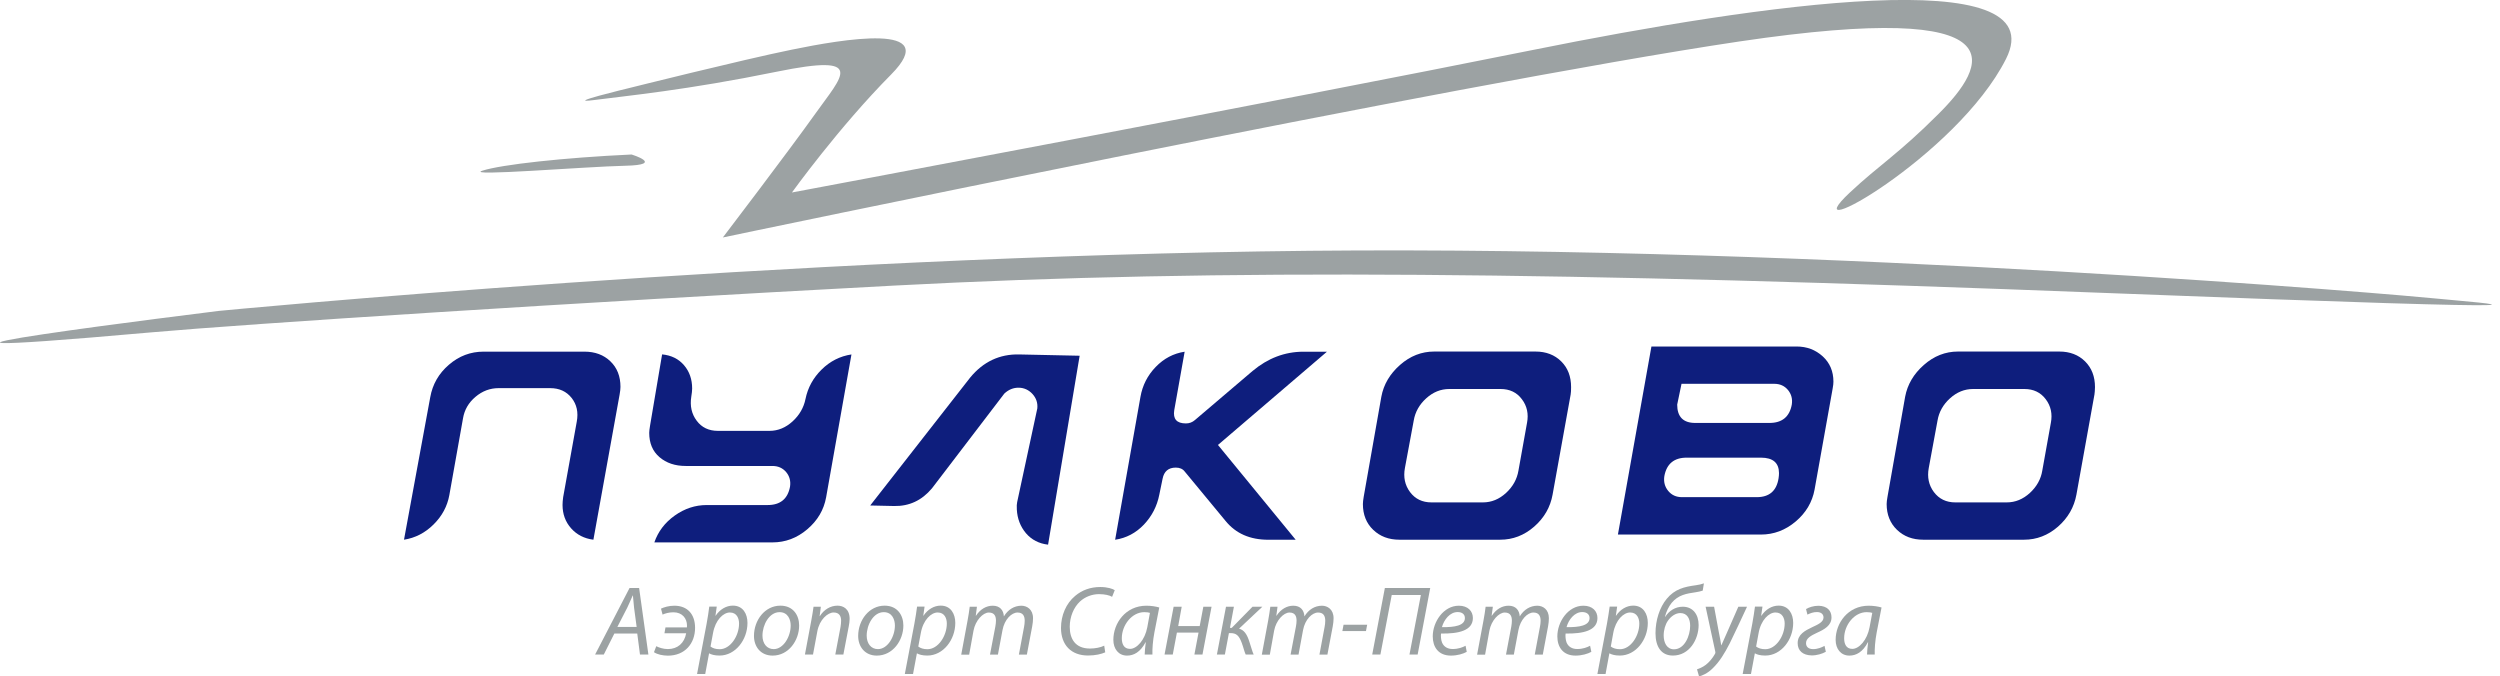
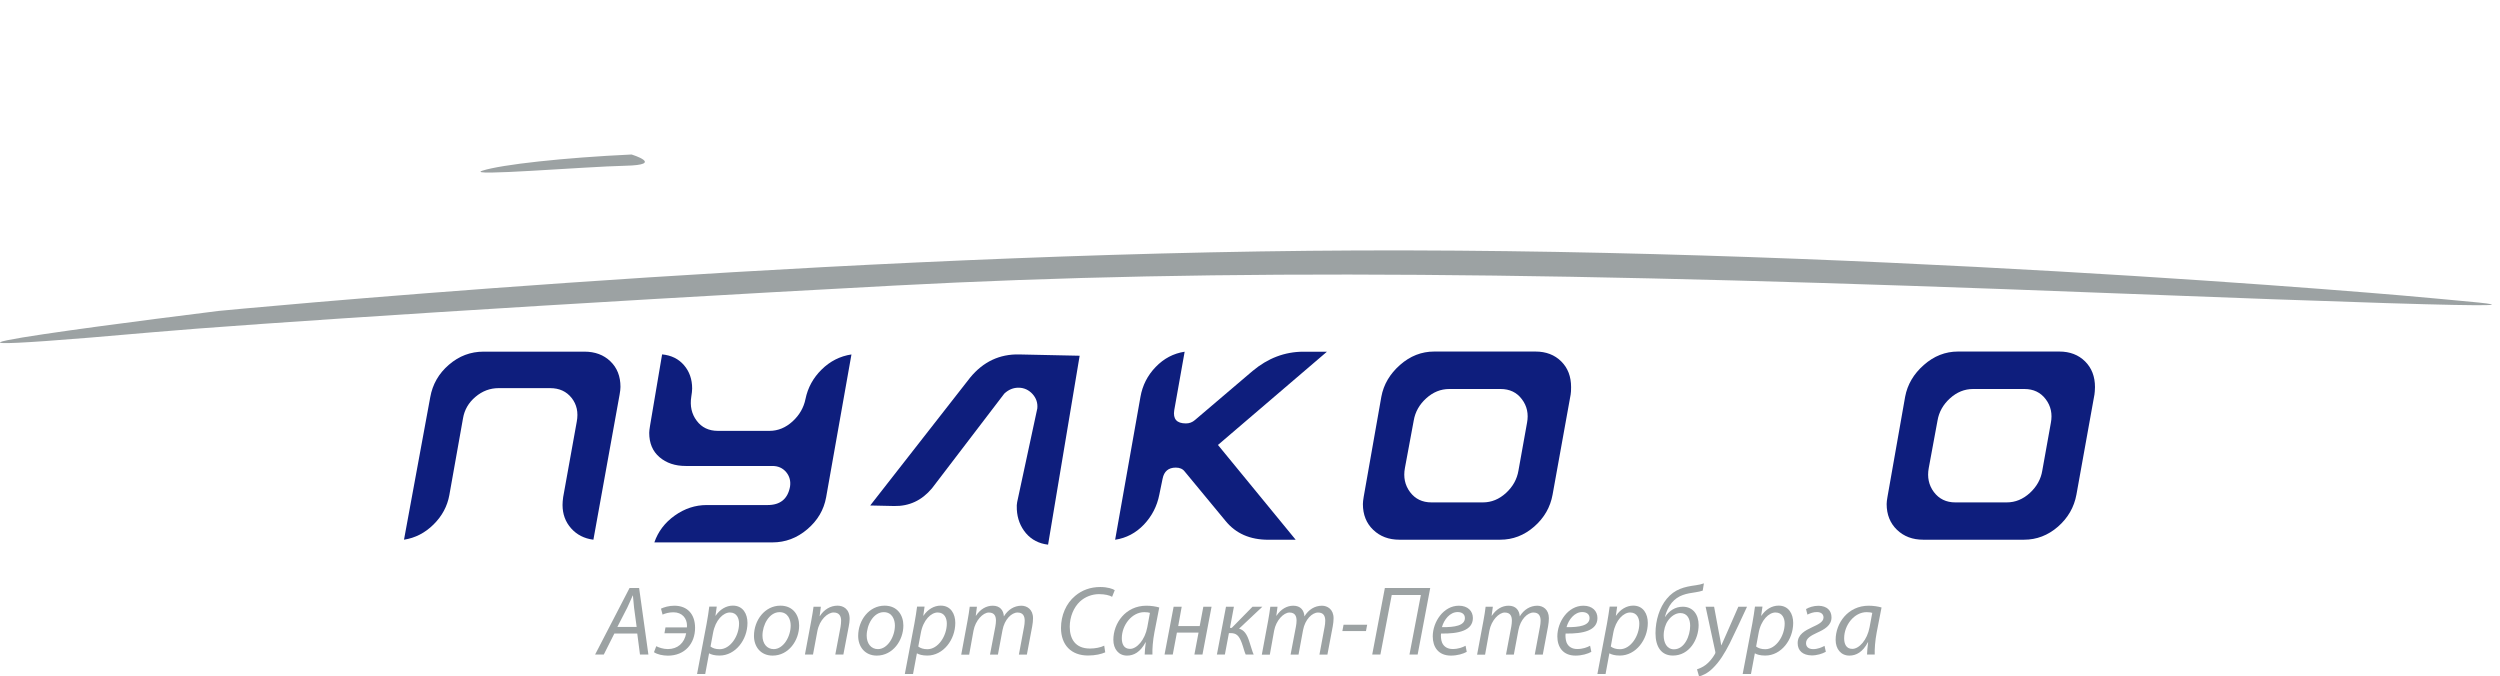
<svg xmlns="http://www.w3.org/2000/svg" width="170" height="46" viewBox="0 0 170 46" fill="none">
  <g clip-path="url(#clip0_146_64)">
    <path d="M14.867 21.143C14.867 21.143 53.316 17.417 89.035 17.054C124.758 16.691 163.298 20.055 165.933 20.326C168.568 20.597 179.273 21.323 142.985 19.914C106.439 18.492 83.128 18.237 60.857 19.417C38.586 20.601 16.779 22.026 10.32 22.598C-15.312 24.87 14.867 21.143 14.867 21.143Z" fill="#9CA2A3" />
-     <path d="M42.741 5.998C42.741 5.998 50.482 4.06 53.858 3.374C57.232 2.684 64.159 1.471 60.596 5.067C57.032 8.663 53.852 13.089 53.852 13.089C53.852 13.089 86.609 6.946 104.324 3.38C119.58 0.307 139.765 -2.644 136.408 4.008C133.051 10.663 121.652 16.969 125.797 13.085C127.801 11.209 129.089 10.477 131.825 7.741C135.068 4.505 137.725 -0.069 118.272 2.821C98.819 5.717 49.154 16.148 49.154 16.148C49.154 16.148 53.62 10.291 55.447 7.724C57.274 5.155 58.984 3.619 52.829 4.874C46.67 6.133 42.597 6.515 40.397 6.803C38.194 7.09 42.741 5.998 42.741 5.998Z" fill="#9CA2A3" />
    <path d="M42.95 10.506C38.351 10.719 34.088 11.19 32.807 11.605C31.529 12.017 39.792 11.33 42.515 11.271C45.242 11.212 42.95 10.506 42.95 10.506Z" fill="#9CA2A3" />
    <path d="M29.257 27.008C29.414 26.132 29.835 25.396 30.528 24.801C31.218 24.206 32.003 23.912 32.879 23.912H39.74C40.462 23.912 41.051 24.131 41.505 24.569C41.963 25.007 42.192 25.586 42.192 26.308C42.192 26.442 42.172 26.619 42.133 26.834L40.351 36.7C39.73 36.622 39.224 36.363 38.835 35.925C38.446 35.487 38.253 34.955 38.253 34.333C38.253 34.196 38.266 34.023 38.295 33.807L39.22 28.672C39.338 28.041 39.22 27.505 38.871 27.06C38.518 26.616 38.034 26.393 37.409 26.393H33.908C33.327 26.393 32.8 26.589 32.333 26.985C31.865 27.38 31.584 27.864 31.486 28.439L30.555 33.666C30.417 34.425 30.061 35.092 29.482 35.664C28.907 36.236 28.234 36.582 27.472 36.7L29.257 27.008Z" fill="#0E1E7D" />
    <path d="M82.821 30.257L88.107 36.703H86.244C85.001 36.703 84.031 36.279 83.334 35.419L80.559 32.062C80.425 31.885 80.222 31.797 79.954 31.797C79.451 31.797 79.153 32.052 79.055 32.559L78.833 33.637C78.679 34.425 78.326 35.102 77.784 35.674C77.241 36.243 76.587 36.589 75.829 36.703L77.552 26.982C77.689 26.204 78.032 25.527 78.588 24.952C79.144 24.376 79.797 24.033 80.556 23.916L79.85 27.887C79.751 28.492 80.016 28.793 80.641 28.793C80.876 28.793 81.079 28.718 81.258 28.561L85.171 25.23C86.217 24.354 87.371 23.916 88.633 23.916H90.232L82.821 30.257Z" fill="#0E1E7D" />
    <path d="M102.042 26.452H98.551C97.966 26.452 97.446 26.665 96.979 27.089C96.514 27.511 96.233 28.015 96.135 28.59L95.534 31.826C95.419 32.447 95.534 32.993 95.883 33.461C96.233 33.928 96.717 34.163 97.338 34.163H100.836C101.421 34.163 101.944 33.948 102.412 33.519C102.876 33.091 103.157 32.584 103.255 31.999L103.837 28.757C103.954 28.142 103.837 27.606 103.487 27.145C103.147 26.687 102.66 26.452 102.042 26.452ZM106.805 26.825L105.576 33.634C105.422 34.49 105.004 35.216 104.324 35.811C103.641 36.406 102.872 36.7 102.016 36.7H95.158C94.439 36.7 93.844 36.478 93.376 36.027C92.909 35.579 92.677 34.994 92.677 34.275C92.677 34.157 92.696 33.993 92.732 33.778L93.932 26.975C94.086 26.145 94.511 25.426 95.2 24.817C95.89 24.209 96.665 23.905 97.525 23.905H104.412C105.131 23.905 105.716 24.131 106.164 24.576C106.612 25.02 106.834 25.602 106.834 26.321C106.834 26.544 106.825 26.707 106.805 26.825Z" fill="#0E1E7D" />
    <path d="M65.97 25.677C66.856 24.599 67.97 24.072 69.301 24.102L73.416 24.19L71.269 37.037C70.648 36.965 70.147 36.703 69.765 36.259C69.386 35.808 69.177 35.268 69.144 34.644C69.131 34.425 69.141 34.261 69.167 34.144L70.537 27.773C70.573 27.4 70.465 27.076 70.213 26.795C69.958 26.517 69.644 26.37 69.281 26.364C68.915 26.357 68.585 26.491 68.294 26.763L63.374 33.206C62.685 34.029 61.825 34.431 60.798 34.409L59.174 34.373L65.97 25.677Z" fill="#0E1E7D" />
    <path d="M137.66 26.452H134.169C133.587 26.452 133.064 26.665 132.597 27.089C132.132 27.511 131.851 28.015 131.753 28.59L131.155 31.826C131.041 32.447 131.155 32.993 131.505 33.461C131.858 33.928 132.342 34.163 132.959 34.163H136.457C137.039 34.163 137.565 33.948 138.033 33.519C138.497 33.091 138.781 32.584 138.876 31.999L139.458 28.757C139.576 28.142 139.458 27.606 139.108 27.145C138.765 26.687 138.278 26.452 137.66 26.452ZM142.423 26.825L141.197 33.634C141.04 34.49 140.622 35.216 139.945 35.811C139.262 36.406 138.49 36.7 137.637 36.7H130.776C130.057 36.7 129.462 36.478 128.994 36.027C128.53 35.579 128.292 34.994 128.292 34.275C128.292 34.157 128.311 33.993 128.35 33.778L129.55 26.975C129.707 26.145 130.129 25.426 130.822 24.817C131.511 24.209 132.286 23.905 133.143 23.905H140.033C140.753 23.905 141.338 24.131 141.786 24.576C142.233 25.02 142.459 25.602 142.459 26.321C142.452 26.544 142.443 26.707 142.423 26.825Z" fill="#0E1E7D" />
    <path d="M56.176 33.82C56.019 34.677 55.594 35.399 54.891 35.994C54.192 36.589 53.401 36.883 52.525 36.883H44.496C44.751 36.144 45.212 35.536 45.882 35.059C46.552 34.582 47.278 34.343 48.056 34.343H52.201C53.057 34.343 53.564 33.928 53.721 33.101C53.78 32.715 53.692 32.385 53.46 32.104C53.224 31.826 52.914 31.686 52.525 31.686H46.628C45.908 31.686 45.313 31.486 44.846 31.087C44.379 30.689 44.147 30.136 44.147 29.43C44.147 29.332 44.166 29.165 44.205 28.933L45.023 24.098C45.647 24.16 46.144 24.402 46.513 24.834C46.883 25.265 47.066 25.792 47.066 26.419C47.066 26.557 47.046 26.743 47.007 26.978C46.909 27.606 47.03 28.149 47.373 28.606C47.713 29.067 48.197 29.299 48.818 29.299H52.322C52.907 29.299 53.43 29.08 53.898 28.652C54.365 28.224 54.656 27.714 54.774 27.129C54.931 26.364 55.293 25.697 55.869 25.131C56.444 24.563 57.121 24.219 57.899 24.102L56.176 33.82Z" fill="#0E1E7D" />
-     <path d="M120.649 26.099H114.343L114.049 27.514C114.049 28.341 114.457 28.76 115.275 28.76H120.325C121.178 28.76 121.688 28.345 121.842 27.514C121.901 27.129 121.813 26.799 121.58 26.517C121.348 26.239 121.038 26.099 120.649 26.099ZM119.743 31.12H114.693C113.836 31.12 113.33 31.542 113.176 32.375C113.117 32.764 113.205 33.101 113.441 33.385C113.673 33.666 113.983 33.807 114.376 33.807H119.456C120.312 33.807 120.809 33.382 120.943 32.522C120.963 32.388 120.972 32.271 120.972 32.172C120.969 31.473 120.561 31.12 119.743 31.12ZM124.617 26.442L123.391 33.291C123.234 34.144 122.806 34.869 122.107 35.461C121.407 36.053 120.619 36.35 119.74 36.35H110.018L112.297 23.562H122.162C122.865 23.562 123.457 23.788 123.944 24.232C124.431 24.677 124.673 25.252 124.673 25.952C124.676 26.063 124.656 26.23 124.617 26.442Z" fill="#0E1E7D" />
    <path d="M43.293 42.636L43.117 41.326C43.091 41.09 43.058 40.754 43.038 40.492H43.025C42.904 40.76 42.79 41.041 42.656 41.316L41.979 42.633H43.293V42.636ZM41.777 43.078L41.057 44.51H40.466L42.81 39.982H43.46L44.091 44.51H43.519L43.333 43.078H41.777Z" fill="#9CA2A3" />
    <path d="M45.252 42.663H46.709C46.716 42.623 46.716 42.581 46.716 42.542C46.716 42.051 46.392 41.636 45.794 41.636C45.49 41.636 45.232 41.711 45.055 41.793L44.947 41.388C45.147 41.293 45.484 41.188 45.853 41.188C46.765 41.188 47.265 41.786 47.265 42.692C47.265 43.754 46.579 44.585 45.412 44.585C45.068 44.578 44.715 44.513 44.47 44.349L44.627 43.941C44.787 44.029 45.098 44.137 45.412 44.137C46.075 44.137 46.539 43.735 46.66 43.061H45.183L45.252 42.663Z" fill="#9CA2A3" />
    <path d="M48.315 43.964C48.462 44.078 48.667 44.147 48.939 44.147C49.658 44.147 50.256 43.254 50.256 42.401C50.256 42.058 50.109 41.649 49.632 41.649C49.194 41.649 48.645 42.146 48.484 43.058L48.315 43.964ZM47.399 45.837L48.05 42.411C48.125 42.015 48.19 41.577 48.23 41.25H48.739L48.651 41.868H48.664C48.955 41.437 49.383 41.182 49.834 41.182C50.534 41.182 50.828 41.757 50.828 42.358C50.828 43.506 50.008 44.578 48.929 44.578C48.586 44.578 48.357 44.506 48.23 44.431H48.216L47.955 45.833H47.399V45.837Z" fill="#9CA2A3" />
    <path d="M53.767 42.532C53.767 42.156 53.594 41.626 53.009 41.626C52.312 41.626 51.848 42.48 51.848 43.225C51.848 43.754 52.142 44.14 52.613 44.14C53.27 44.14 53.767 43.294 53.767 42.532ZM51.27 43.245C51.27 42.169 52.015 41.185 53.067 41.185C53.947 41.185 54.342 41.849 54.342 42.535C54.342 43.542 53.633 44.581 52.538 44.581C51.727 44.581 51.27 43.977 51.27 43.245Z" fill="#9CA2A3" />
    <path d="M54.735 44.51L55.166 42.205C55.231 41.842 55.287 41.528 55.32 41.26H55.817L55.735 41.898H55.748C56.036 41.44 56.48 41.185 56.951 41.185C57.34 41.185 57.775 41.404 57.775 42.084C57.775 42.231 57.748 42.434 57.713 42.607L57.35 44.506H56.801L57.157 42.627C57.176 42.499 57.196 42.352 57.196 42.212C57.196 41.891 57.065 41.649 56.686 41.649C56.291 41.649 55.725 42.127 55.578 42.934L55.284 44.51H54.735" fill="#9CA2A3" />
    <path d="M60.854 42.532C60.854 42.156 60.681 41.626 60.096 41.626C59.396 41.626 58.935 42.48 58.935 43.225C58.935 43.754 59.229 44.14 59.7 44.14C60.357 44.14 60.854 43.294 60.854 42.532ZM58.356 43.245C58.356 42.169 59.102 41.185 60.154 41.185C61.034 41.185 61.429 41.849 61.429 42.535C61.429 43.542 60.717 44.581 59.621 44.581C58.814 44.581 58.356 43.977 58.356 43.245Z" fill="#9CA2A3" />
    <path d="M62.443 43.964C62.59 44.078 62.796 44.147 63.067 44.147C63.786 44.147 64.384 43.254 64.384 42.401C64.384 42.058 64.237 41.649 63.76 41.649C63.322 41.649 62.773 42.146 62.613 43.058L62.443 43.964ZM61.527 45.837L62.178 42.411C62.253 42.015 62.318 41.577 62.361 41.25H62.871L62.783 41.868H62.796C63.087 41.437 63.515 41.182 63.966 41.182C64.665 41.182 64.96 41.757 64.96 42.358C64.96 43.506 64.139 44.578 63.057 44.578C62.717 44.578 62.488 44.506 62.361 44.431H62.348L62.086 45.833H61.527V45.837Z" fill="#9CA2A3" />
    <path d="M65.365 44.509L65.793 42.205C65.862 41.842 65.908 41.528 65.94 41.26H66.431L66.352 41.871H66.365C66.666 41.414 67.075 41.188 67.506 41.188C68.003 41.188 68.238 41.502 68.264 41.914C68.552 41.443 68.967 41.195 69.451 41.188C69.827 41.188 70.246 41.43 70.246 42.041C70.246 42.188 70.226 42.411 70.19 42.591L69.827 44.513H69.284L69.634 42.64C69.66 42.512 69.68 42.352 69.68 42.215C69.68 41.875 69.552 41.652 69.19 41.652C68.787 41.652 68.304 42.123 68.17 42.849L67.859 44.513H67.32L67.683 42.607C67.709 42.457 67.725 42.339 67.725 42.208C67.725 41.937 67.65 41.652 67.241 41.652C66.839 41.652 66.329 42.192 66.199 42.882L65.904 44.516H65.365" fill="#9CA2A3" />
    <path d="M75.155 44.359C74.9 44.474 74.492 44.575 73.982 44.575C72.841 44.575 72.148 43.856 72.148 42.702C72.148 41.849 72.491 41.035 73.109 40.522C73.58 40.123 74.158 39.917 74.822 39.917C75.319 39.917 75.682 40.044 75.803 40.133L75.623 40.584C75.456 40.482 75.132 40.401 74.73 40.401C74.26 40.401 73.782 40.584 73.436 40.904C73.011 41.303 72.743 41.94 72.743 42.623C72.743 43.434 73.112 44.101 74.119 44.101C74.462 44.101 74.838 44.032 75.087 43.905L75.155 44.359Z" fill="#9CA2A3" />
    <path d="M78.195 41.675C78.12 41.649 77.999 41.626 77.813 41.626C76.973 41.626 76.283 42.499 76.283 43.404C76.283 43.767 76.411 44.124 76.842 44.124C77.303 44.124 77.855 43.519 78.016 42.653L78.195 41.675ZM77.839 44.509C77.839 44.313 77.872 44.006 77.914 43.669H77.901C77.545 44.346 77.094 44.581 76.639 44.581C76.061 44.581 75.708 44.127 75.708 43.509C75.708 42.375 76.538 41.188 77.957 41.188C78.267 41.188 78.607 41.24 78.83 41.309L78.499 43.006C78.391 43.568 78.352 44.147 78.365 44.509H77.839Z" fill="#9CA2A3" />
    <path d="M80.356 41.257L80.118 42.574H81.579L81.827 41.257H82.386L81.768 44.509H81.219L81.5 43.019H80.029L79.748 44.509H79.189L79.807 41.257H80.356Z" fill="#9CA2A3" />
    <path d="M83.906 41.257L83.638 42.695H83.759L85.171 41.257H85.841L84.256 42.748C84.606 42.842 84.805 43.143 84.965 43.663C85.08 43.996 85.155 44.313 85.25 44.509H84.707C84.619 44.326 84.553 44.019 84.439 43.715C84.249 43.205 84.063 43.051 83.668 43.051H83.566L83.292 44.509H82.749L83.367 41.26H83.906" fill="#9CA2A3" />
    <path d="M85.805 44.509L86.234 42.205C86.299 41.842 86.348 41.528 86.381 41.26H86.871L86.789 41.871H86.802C87.106 41.414 87.515 41.188 87.943 41.188C88.443 41.188 88.675 41.502 88.702 41.914C88.989 41.443 89.404 41.195 89.888 41.188C90.264 41.188 90.683 41.43 90.683 42.041C90.683 42.188 90.663 42.411 90.627 42.591L90.264 44.513H89.722L90.071 42.64C90.097 42.512 90.117 42.352 90.117 42.215C90.117 41.875 89.99 41.652 89.627 41.652C89.225 41.652 88.741 42.123 88.607 42.849L88.3 44.513H87.76L88.123 42.607C88.149 42.457 88.166 42.339 88.166 42.208C88.166 41.937 88.09 41.652 87.685 41.652C87.283 41.652 86.77 42.192 86.642 42.882L86.348 44.516H85.805" fill="#9CA2A3" />
    <path d="M92.968 42.48L92.886 42.911H91.281L91.362 42.48H92.968Z" fill="#9CA2A3" />
    <path d="M97.256 39.982L96.4 44.51H95.844L96.619 40.459H94.638L93.867 44.51H93.311L94.171 39.982H97.256Z" fill="#9CA2A3" />
    <path d="M99.12 41.62C98.59 41.62 98.195 42.136 98.051 42.646C98.93 42.659 99.613 42.538 99.613 42.028C99.613 41.767 99.417 41.62 99.12 41.62ZM99.738 44.326C99.499 44.46 99.1 44.581 98.662 44.581C97.802 44.581 97.427 43.99 97.427 43.274C97.427 42.293 98.156 41.188 99.201 41.188C99.819 41.188 100.156 41.558 100.156 42.025C100.156 42.878 99.195 43.1 97.992 43.081C97.966 43.221 97.986 43.526 98.061 43.699C98.188 43.993 98.45 44.133 98.783 44.133C99.166 44.133 99.457 44.019 99.659 43.911L99.738 44.326Z" fill="#9CA2A3" />
    <path d="M100.444 44.509L100.875 42.205C100.944 41.842 100.99 41.528 101.022 41.26H101.513L101.431 41.871H101.444C101.745 41.414 102.153 41.188 102.585 41.188C103.078 41.188 103.317 41.502 103.343 41.914C103.631 41.443 104.049 41.195 104.533 41.188C104.909 41.188 105.324 41.43 105.324 42.041C105.324 42.188 105.304 42.411 105.269 42.591L104.909 44.513H104.363L104.713 42.64C104.739 42.512 104.762 42.352 104.762 42.215C104.762 41.875 104.634 41.652 104.271 41.652C103.869 41.652 103.386 42.123 103.252 42.849L102.941 44.513H102.408L102.768 42.607C102.794 42.457 102.807 42.339 102.807 42.208C102.807 41.937 102.732 41.652 102.323 41.652C101.921 41.652 101.408 42.192 101.28 42.882L100.986 44.516H100.444" fill="#9CA2A3" />
    <path d="M107.593 41.62C107.063 41.62 106.664 42.136 106.524 42.646C107.406 42.659 108.09 42.538 108.09 42.028C108.09 41.767 107.887 41.62 107.593 41.62ZM108.211 44.326C107.969 44.46 107.573 44.581 107.135 44.581C106.275 44.581 105.899 43.99 105.899 43.274C105.899 42.293 106.622 41.188 107.671 41.188C108.289 41.188 108.626 41.558 108.626 42.025C108.626 42.878 107.665 43.1 106.462 43.081C106.436 43.221 106.458 43.526 106.53 43.699C106.658 43.993 106.919 44.133 107.253 44.133C107.635 44.133 107.926 44.019 108.126 43.911L108.211 44.326Z" fill="#9CA2A3" />
    <path d="M109.534 43.964C109.685 44.078 109.891 44.147 110.159 44.147C110.878 44.147 111.473 43.254 111.473 42.401C111.473 42.058 111.326 41.649 110.848 41.649C110.41 41.649 109.861 42.146 109.698 43.058L109.534 43.964ZM108.622 45.837L109.273 42.411C109.345 42.015 109.413 41.577 109.456 41.25H109.966L109.878 41.868H109.891C110.182 41.437 110.61 41.182 111.058 41.182C111.754 41.182 112.051 41.757 112.051 42.358C112.051 43.506 111.231 44.578 110.152 44.578C109.806 44.578 109.58 44.506 109.453 44.431H109.436L109.178 45.833H108.622V45.837Z" fill="#9CA2A3" />
    <path d="M114.931 42.555C114.931 42.097 114.745 41.688 114.264 41.688C113.944 41.688 113.627 41.904 113.415 42.215C113.245 42.457 113.13 42.826 113.13 43.215C113.13 43.689 113.339 44.153 113.83 44.153C114.562 44.15 114.931 43.218 114.931 42.555ZM115.785 40.162C115.637 40.214 115.484 40.243 115.32 40.27C114.683 40.364 114.124 40.45 113.673 40.995C113.477 41.234 113.303 41.59 113.218 41.94H113.238C113.5 41.532 113.918 41.257 114.428 41.257C115.127 41.257 115.507 41.796 115.507 42.499C115.507 43.483 114.879 44.578 113.755 44.578C112.963 44.578 112.574 43.973 112.574 43.061C112.574 42.169 112.856 41.303 113.333 40.724C113.885 40.054 114.526 39.904 115.32 39.796C115.516 39.77 115.703 39.727 115.866 39.668L115.785 40.162Z" fill="#9CA2A3" />
    <path d="M116.559 41.257L116.883 43.002C116.955 43.378 117.01 43.627 117.043 43.875H117.056C117.151 43.663 117.259 43.431 117.412 43.071L118.207 41.257H118.798C118.458 41.996 117.945 43.091 117.625 43.741C117.269 44.438 116.925 44.996 116.478 45.431C116.115 45.801 115.719 45.954 115.536 45.997L115.396 45.513C115.536 45.467 115.771 45.379 115.997 45.206C116.216 45.036 116.451 44.768 116.625 44.454C116.651 44.398 116.651 44.366 116.638 44.303L115.981 41.257H116.559" fill="#9CA2A3" />
    <path d="M119.416 43.964C119.563 44.078 119.773 44.147 120.041 44.147C120.76 44.147 121.358 43.254 121.358 42.401C121.358 42.058 121.208 41.649 120.73 41.649C120.296 41.649 119.743 42.146 119.583 43.058L119.416 43.964ZM118.501 45.837L119.155 42.411C119.227 42.015 119.295 41.577 119.338 41.25H119.848L119.76 41.868H119.776C120.064 41.437 120.492 41.182 120.943 41.182C121.642 41.182 121.937 41.757 121.937 42.358C121.937 43.506 121.119 44.578 120.037 44.578C119.694 44.578 119.469 44.506 119.341 44.431H119.328L119.066 45.833H118.501V45.837Z" fill="#9CA2A3" />
    <path d="M122.81 41.414C123.009 41.3 123.313 41.192 123.663 41.192C124.241 41.205 124.542 41.522 124.542 41.983C124.542 42.532 124.071 42.797 123.542 43.035C123.14 43.225 122.81 43.405 122.81 43.732C122.81 43.96 122.95 44.137 123.287 44.14C123.584 44.147 123.892 44.019 124.068 43.918L124.156 44.32C123.927 44.454 123.538 44.575 123.182 44.568C122.607 44.555 122.241 44.258 122.241 43.735C122.241 43.137 122.738 42.882 123.248 42.64C123.588 42.48 123.999 42.31 123.999 41.989C123.999 41.787 123.859 41.623 123.558 41.62C123.323 41.613 123.094 41.702 122.904 41.793L122.81 41.414Z" fill="#9CA2A3" />
    <path d="M127.314 41.675C127.242 41.649 127.121 41.626 126.931 41.626C126.095 41.626 125.402 42.499 125.402 43.404C125.402 43.767 125.529 44.124 125.957 44.124C126.421 44.124 126.971 43.519 127.131 42.653L127.314 41.675ZM126.958 44.509C126.958 44.313 126.994 44.006 127.033 43.669H127.02C126.667 44.346 126.216 44.581 125.758 44.581C125.179 44.581 124.823 44.127 124.823 43.509C124.823 42.375 125.657 41.188 127.072 41.188C127.379 41.188 127.726 41.24 127.945 41.309L127.615 43.006C127.507 43.568 127.468 44.147 127.481 44.509H126.958Z" fill="#9CA2A3" />
  </g>
  <defs>
    <clipPath id="clip0_146_64">
      <rect width="169.45" height="46" fill="white" />
    </clipPath>
  </defs>
</svg>